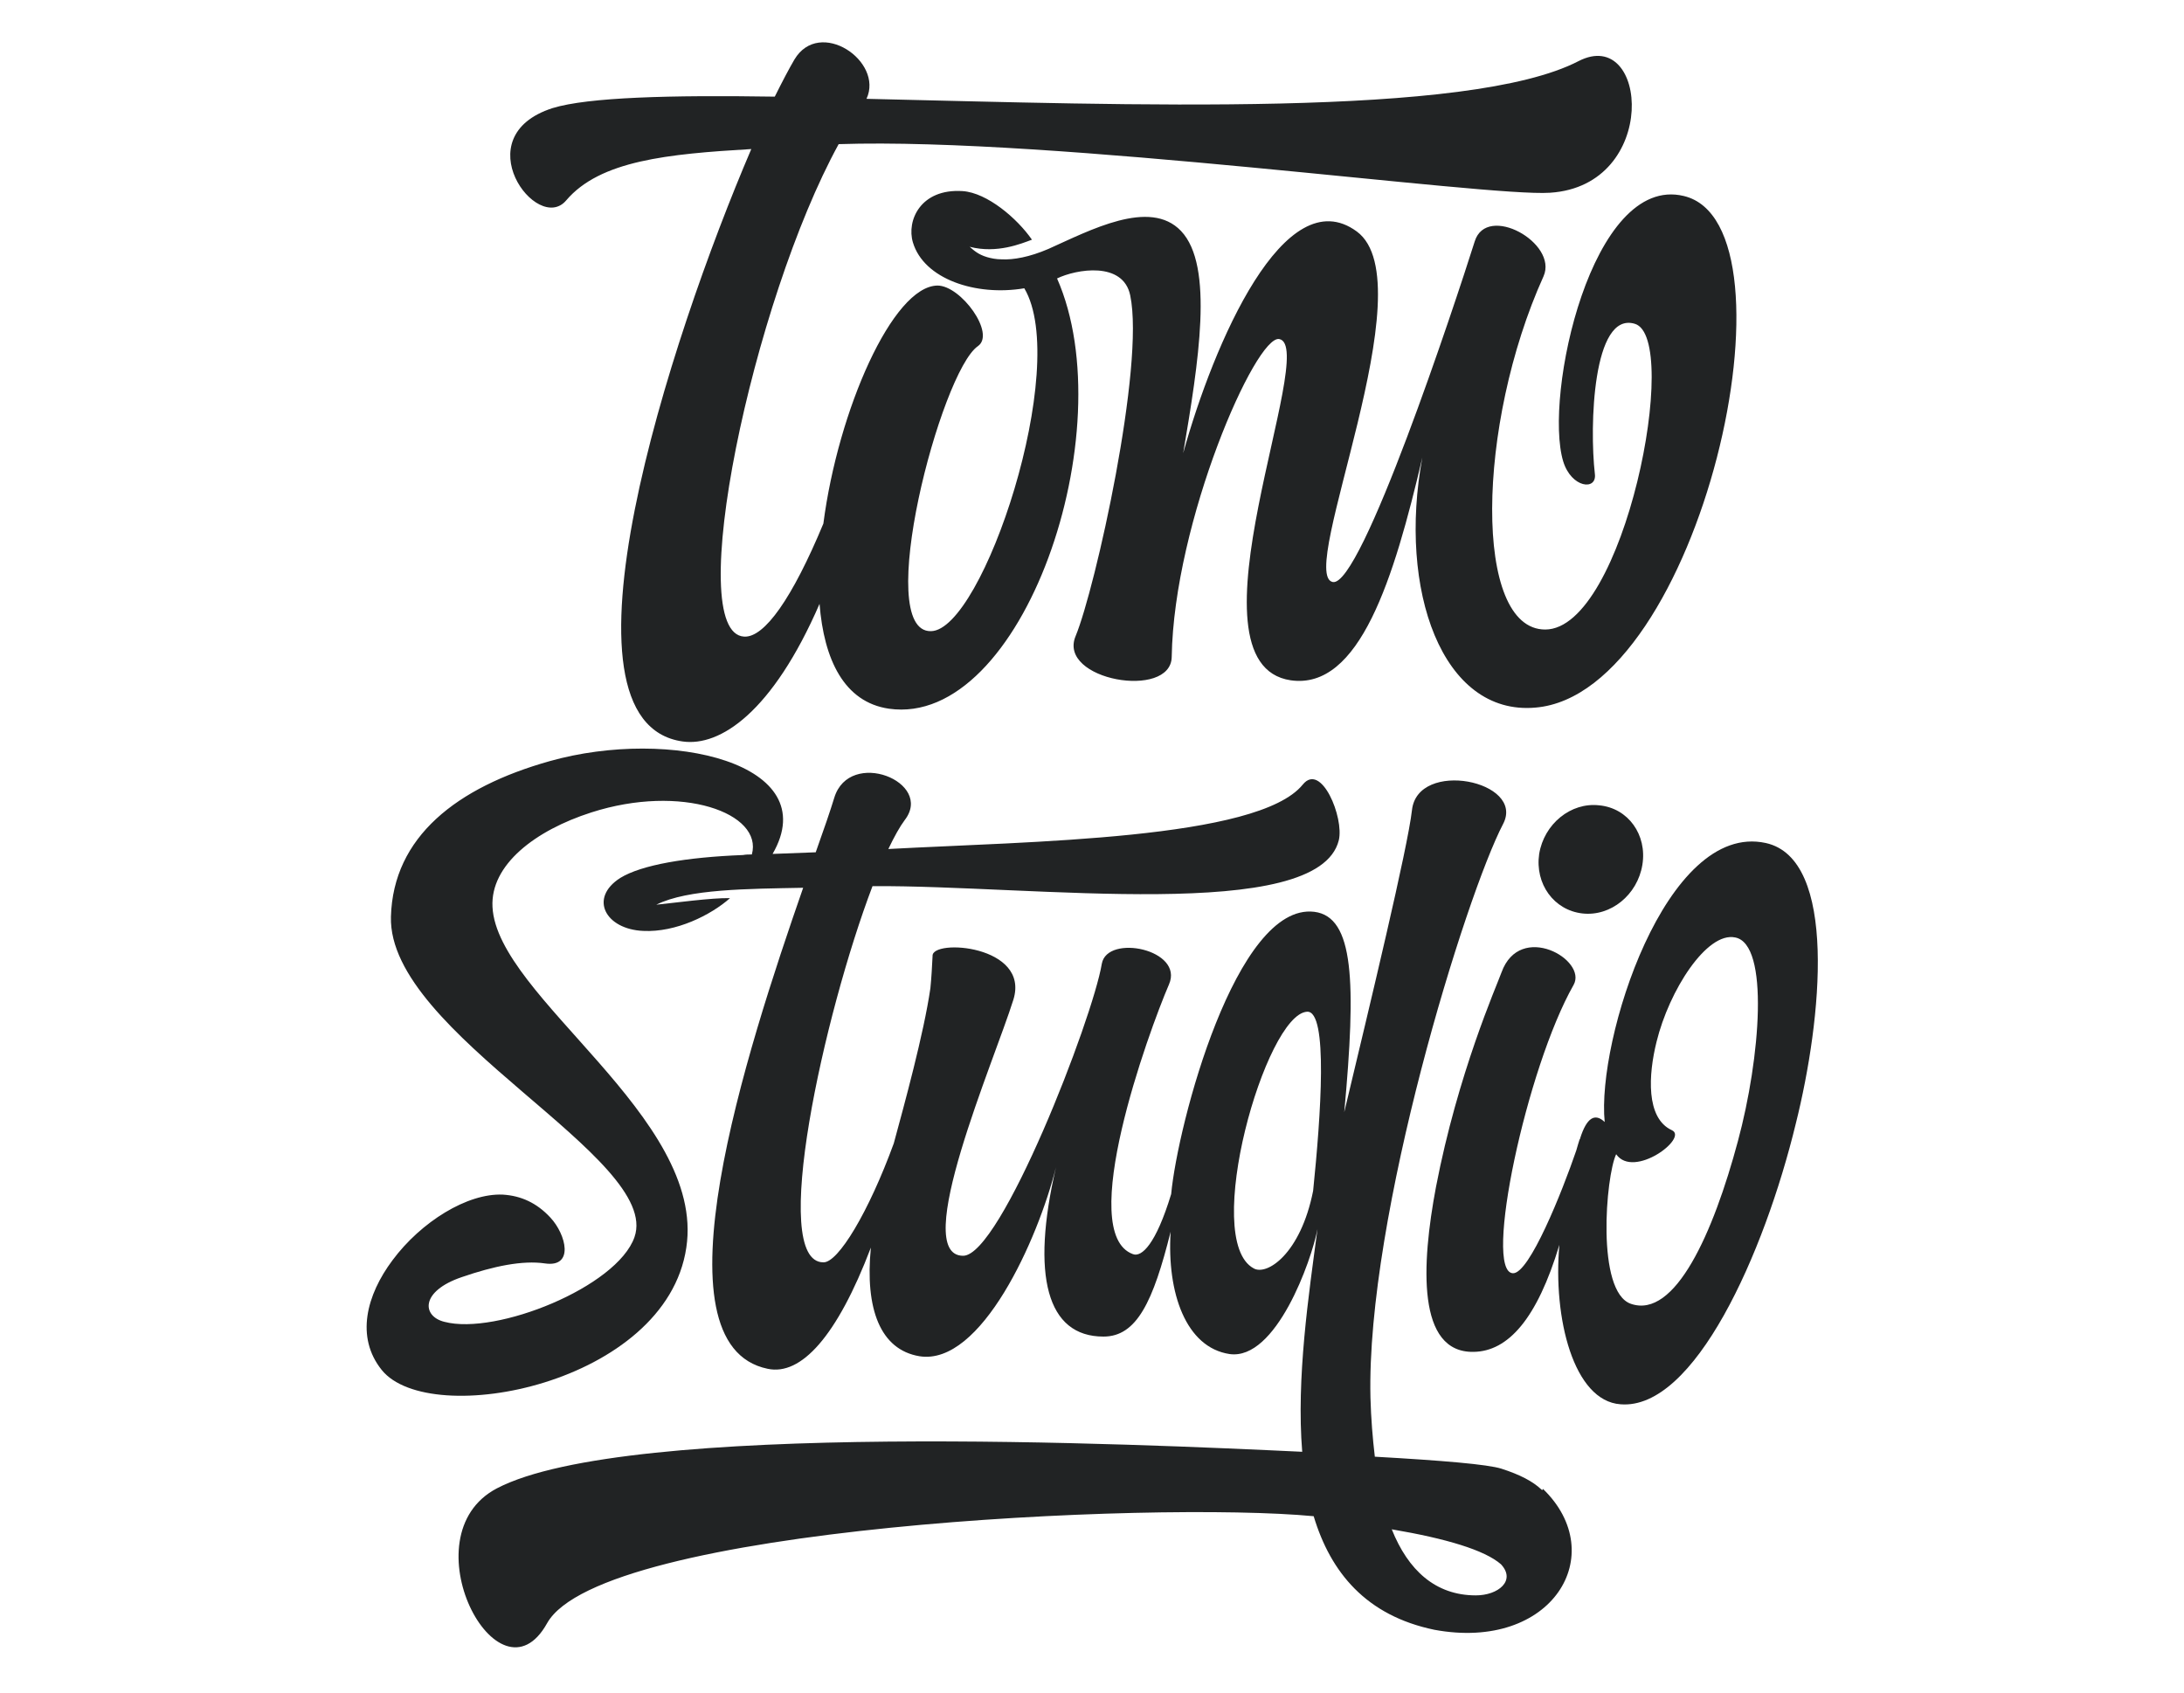
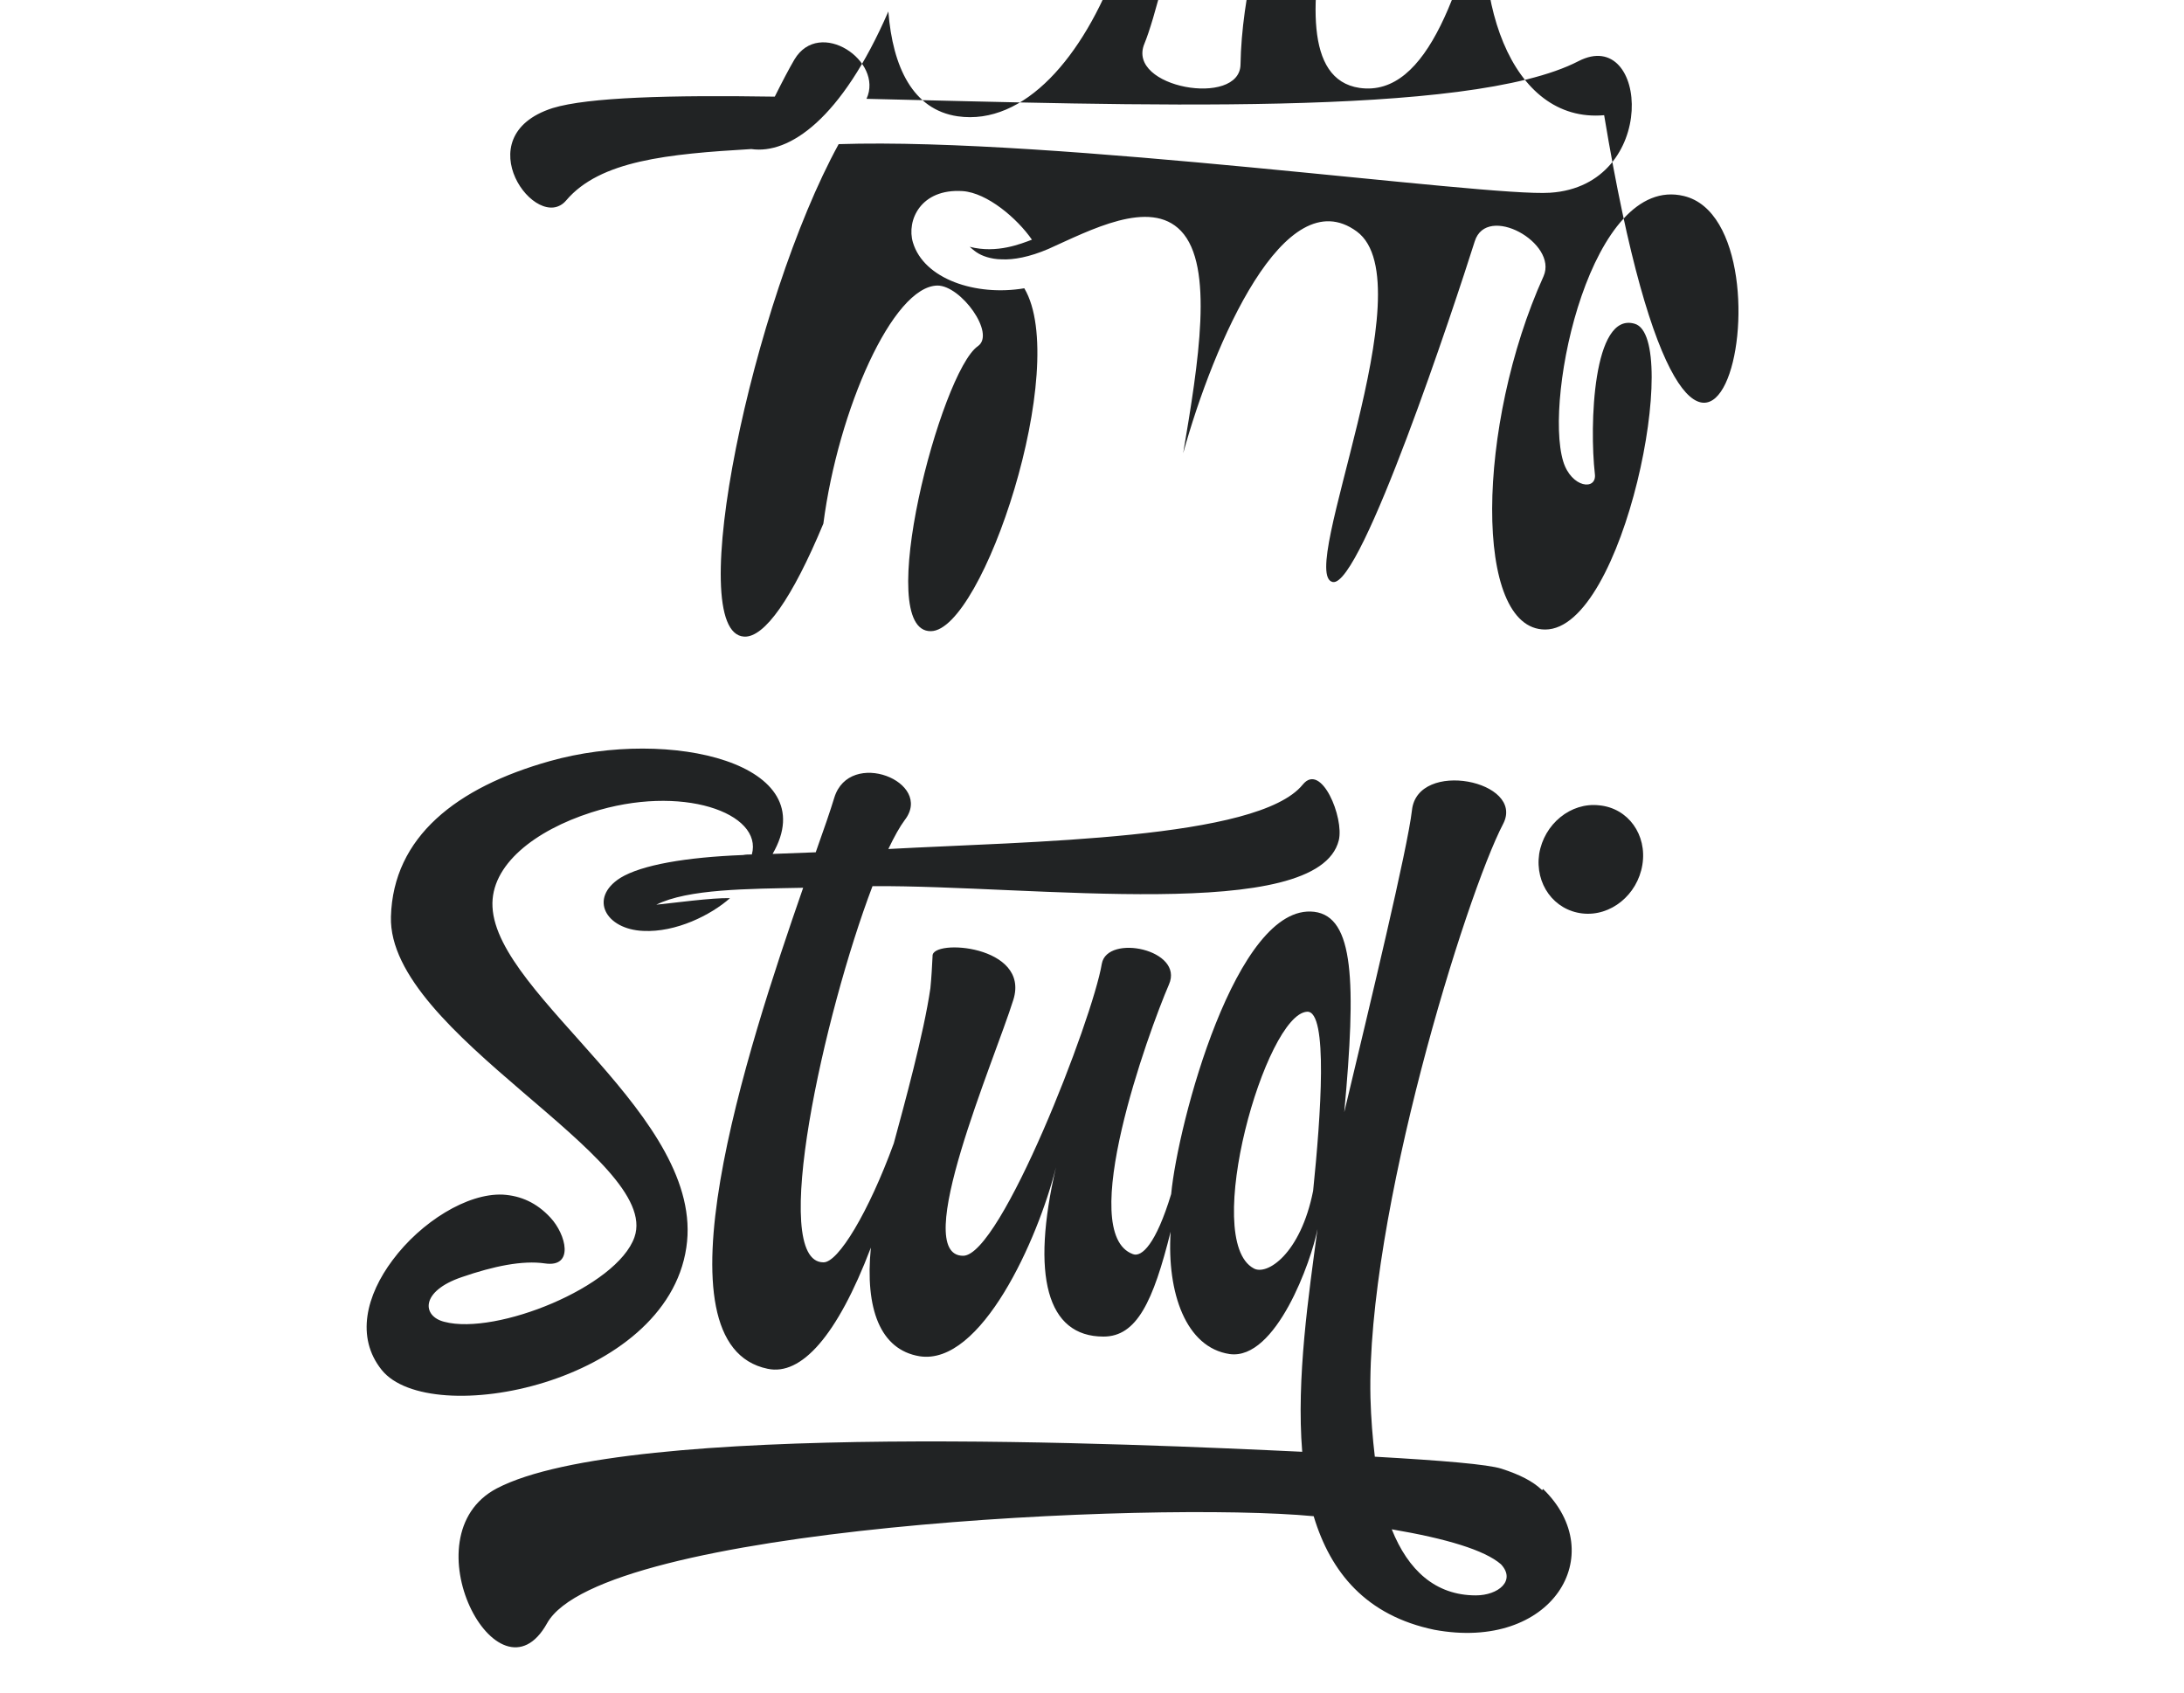
<svg xmlns="http://www.w3.org/2000/svg" version="1.1" id="Layer_1" x="0px" y="0px" width="400px" height="310px" viewBox="0 0 400 310" style="enable-background:new 0 0 400 310;" xml:space="preserve">
  <style type="text/css"> .st0{fill:#212324;} </style>
  <g>
-     <path class="st0" d="M308.4,35.9c-16.9-4.1-25.7,36.7-22.1,48.6c1.5,4.9,6.2,5.4,5.8,2.3c-1-8.7-0.4-29.8,7.3-27.5 c8.6,2.5-1.9,56-16.4,56c-13.2,0-12.6-37.5-0.3-64.7c2.7-6.1-10.4-13.4-12.6-6.4c-3.7,11.7-20.8,63.4-26,62.4 c-6.7-1.3,17.3-54.7,4.4-64.2c-13.2-9.7-26.2,20.4-31.8,40.6c2.8-16.6,5.7-34.3-0.4-40.7c-5.7-6-16.7-0.1-24.3,3.3 c-3.5,1.5-6.4,2-8.5,1.9l0,0c0,0,0,0,0,0c-1.1,0-2-0.2-2.7-0.4c-1.7-0.5-2.5-1.3-3.2-1.9c5,1.3,9.5-0.6,11.4-1.3 c-2.7-3.9-8.2-8.6-12.7-8.9c-7.7-0.5-10.3,5.4-9.1,9.4c2,6.7,11.5,9.9,20.4,8.4c8.5,14.3-7.6,62.7-17.1,62.8 c-10.7,0.2,1.8-47.5,8.6-52.2c3.3-2.3-3.1-11.1-7.4-11.1c-8.2,0.1-18.2,22.8-20.9,43.6c-5.7,13.7-10.8,20.9-14.5,20.7 c-11.3-0.6,1.5-61.4,17.3-90.2c39.5-1.3,118.6,9.7,130.3,8.9c20.1-1.3,18-30.7,5.2-24.1c-20.1,10.4-82.3,8-130.4,6.9 c3.2-6.9-8.6-14.9-13.2-7.2c-1,1.7-2.2,4-3.6,6.8c-19.1-0.3-34.2,0.1-40.7,2.1c-16.2,5.2-2.8,23.2,2.5,16.9 c6.2-7.3,18.6-8.5,33.9-9.4C122.6,62.3,99.9,132.2,125,135.8c6.9,1,16.5-5.4,25.1-25.2c0.8,10.2,4.5,18,12.7,19.2 c24.5,3.5,43.1-50.9,30.8-78.8c3.5-1.7,12.1-3.2,13.4,3.1c2.7,12.9-6.4,53.7-10,62.4c-3.4,8.1,17.5,11.7,17.6,3.8 c0.4-24.8,15.4-59,19.7-58.2c7.4,1.4-18.3,59.5,2.1,62.5c12.6,1.8,18.9-18.6,24.1-40.8c-4.5,24.2,3.6,47.3,20.7,45.8 C311.4,127.1,330.6,41.2,308.4,35.9z" />
+     <path class="st0" d="M308.4,35.9c-16.9-4.1-25.7,36.7-22.1,48.6c1.5,4.9,6.2,5.4,5.8,2.3c-1-8.7-0.4-29.8,7.3-27.5 c8.6,2.5-1.9,56-16.4,56c-13.2,0-12.6-37.5-0.3-64.7c2.7-6.1-10.4-13.4-12.6-6.4c-3.7,11.7-20.8,63.4-26,62.4 c-6.7-1.3,17.3-54.7,4.4-64.2c-13.2-9.7-26.2,20.4-31.8,40.6c2.8-16.6,5.7-34.3-0.4-40.7c-5.7-6-16.7-0.1-24.3,3.3 c-3.5,1.5-6.4,2-8.5,1.9l0,0c0,0,0,0,0,0c-1.1,0-2-0.2-2.7-0.4c-1.7-0.5-2.5-1.3-3.2-1.9c5,1.3,9.5-0.6,11.4-1.3 c-2.7-3.9-8.2-8.6-12.7-8.9c-7.7-0.5-10.3,5.4-9.1,9.4c2,6.7,11.5,9.9,20.4,8.4c8.5,14.3-7.6,62.7-17.1,62.8 c-10.7,0.2,1.8-47.5,8.6-52.2c3.3-2.3-3.1-11.1-7.4-11.1c-8.2,0.1-18.2,22.8-20.9,43.6c-5.7,13.7-10.8,20.9-14.5,20.7 c-11.3-0.6,1.5-61.4,17.3-90.2c39.5-1.3,118.6,9.7,130.3,8.9c20.1-1.3,18-30.7,5.2-24.1c-20.1,10.4-82.3,8-130.4,6.9 c3.2-6.9-8.6-14.9-13.2-7.2c-1,1.7-2.2,4-3.6,6.8c-19.1-0.3-34.2,0.1-40.7,2.1c-16.2,5.2-2.8,23.2,2.5,16.9 c6.2-7.3,18.6-8.5,33.9-9.4c6.9,1,16.5-5.4,25.1-25.2c0.8,10.2,4.5,18,12.7,19.2 c24.5,3.5,43.1-50.9,30.8-78.8c3.5-1.7,12.1-3.2,13.4,3.1c2.7,12.9-6.4,53.7-10,62.4c-3.4,8.1,17.5,11.7,17.6,3.8 c0.4-24.8,15.4-59,19.7-58.2c7.4,1.4-18.3,59.5,2.1,62.5c12.6,1.8,18.9-18.6,24.1-40.8c-4.5,24.2,3.6,47.3,20.7,45.8 C311.4,127.1,330.6,41.2,308.4,35.9z" />
    <path class="st0" d="M289.8,167.3c5.2,0.6,10.1-3.4,11-8.9c0.9-5.5-2.6-10.4-7.9-10.9c-5.2-0.6-10.1,3.4-11,8.9 C281.1,161.9,284.6,166.7,289.8,167.3z" />
-     <path class="st0" d="M323.4,154.4c-18.3-4-31,36.2-29.5,51.1c-1.8-1.7-3.3-0.8-4.5,3c0,0.1,0,0.1-0.1,0.2l0,0 c-0.2,0.6-0.4,1.3-0.6,2c-2.6,7.6-8.6,22.6-11.6,22.5c-5.5-0.2,2.5-37.7,11.1-52.8c2.6-4.6-9.8-11.7-13.2-2.3 c-0.9,2.5-8,18.5-12,39.3c-2.7,14.3-3.5,30.4,6.9,30.2c6.3-0.1,11.6-6,15.7-19.6c-1.2,13.4,2.6,28.6,11.2,29.2 c13.5,1.1,26.3-27.5,32.1-51.4C333.7,186.6,336.6,157.3,323.4,154.4z M318.3,209c-4.5,16.8-11.5,32.6-19.6,29.8 c-6.4-2.2-4.6-23.4-2.7-27.4c3.2,4.6,13.3-3,10.2-4.4c-4.8-2.2-4.3-10.2-2.8-16.2c2.3-9.4,9.2-20.2,14.4-19.1 C324.1,172.9,322.4,193.8,318.3,209z" />
    <path class="st0" d="M282.3,272.8C282.3,272.8,282.3,272.8,282.3,272.8L282.3,272.8c-1.6-1.5-3.9-2.7-7.3-3.8 c-2.5-0.8-10.8-1.5-23.2-2.2c-0.4-3.4-0.7-7-0.8-10.8c-0.8-33.2,17.5-92.1,24.3-105.1c4.1-7.9-15.7-11.9-16.7-2.5 c-0.8,7-7.6,35.2-12.4,55.3c2.2-23.9,1.8-35.8-5.5-36.7c-14.3-1.7-25,38.9-26.2,51.7c-2.8,9.2-5.4,11.6-7,11 c-10.5-3.8,2.8-40.6,6.6-49.4c2.8-6.4-11.3-9.3-12.3-3.8c-1.7,10.2-18.5,53.5-25.4,53.5c-9.8,0,5.7-35.7,9.2-46.9 c3.1-10-15-11.2-14.8-8c-0.1,2-0.2,3.9-0.4,5.9c-1.2,8.3-4.8,21.4-6.7,28.4c-4.6,12.6-10.2,21.9-12.9,21.8c-10,0,0.1-45.5,9-68.9 c29.3-0.2,81.6,6.9,85.4-8.4c1-4.1-3.2-14.4-6.6-10.2c-8.2,10.1-50.2,10.4-75.9,11.8c1.1-2.3,2.1-4.1,3-5.3 c5.4-7-10.1-13.2-12.9-4.1c-0.7,2.3-1.9,5.8-3.4,10c-2.9,0.1-5.6,0.2-7.9,0.3c9.6-16.6-18.8-23.2-40.8-17 c-17.1,4.8-28.7,13.9-29.1,28.5c-0.6,21.5,49.7,44.2,44.6,58.7c-3.2,9.1-25.3,18-34.8,15.5c0,0,0,0,0,0c-4.1-1-4.5-5.6,3.2-8.2 c5.8-2,11.1-3.1,15.2-2.5c5.4,0.8,3.9-5.3,1-8.4c-2.5-2.7-5.4-4-8.7-4.2c-6.5-0.3-15,5-20.2,12c-4.8,6.4-6.8,14.1-2,20.1 c8.8,11,52.1,2.6,55.8-22.4c3.6-23.9-34.7-45.9-35.5-62.4c-0.4-7.7,7.8-14,18.1-17.3c16.5-5.3,31.5,0.1,29.4,7.7 c-0.6,0-1.1,0-1.6,0.1c-10.4,0.4-18.6,1.8-22.5,4.2c-5.8,3.7-2.7,9.4,4.2,9.7c6,0.3,12.4-2.9,15.9-6c-3.2-0.1-10.5,0.9-13.5,1.2 c5.8-2.9,16.8-2.9,26.9-3.1c-10.4,29.9-27.9,83.7-6.5,88.1c6.1,1.3,12.7-5.9,18.9-22.2c-1.1,11.2,1.7,18.7,8.9,19.9 c11.3,1.8,21.7-21.4,25-34.6c-4.6,19.8-1.7,31,8.7,31c6.1,0,9.1-6.4,12.3-19.2c-0.7,11.2,2.8,21.2,10.8,22.4 c8.5,1.2,15-17.1,16.1-22.9c-1.6,12-3.9,27.3-2.8,40.8c-29.8-1.4-123.6-5.8-147.5,6.7c-16.6,8.7,0.3,40.7,9.2,24.7 c9.9-17.7,111-22.4,140.4-19.6c3.1,10.3,9.6,18.2,22.1,20.8c21.6,4,32.3-13.8,19.9-25.8C282.5,273,282.4,272.9,282.3,272.8z M240.5,218.1c-2.3,11.6-8.5,15.6-10.9,14.2c-9.6-5.2,2.2-46.6,9.8-47C243.3,185.1,241.9,204.4,240.5,218.1z M270.3,292.2 c-7.4,0-12.4-4.6-15.4-12.1c10,1.7,17,3.8,20,6.4C277.7,289.5,274.4,292.2,270.3,292.2z" />
  </g>
</svg>